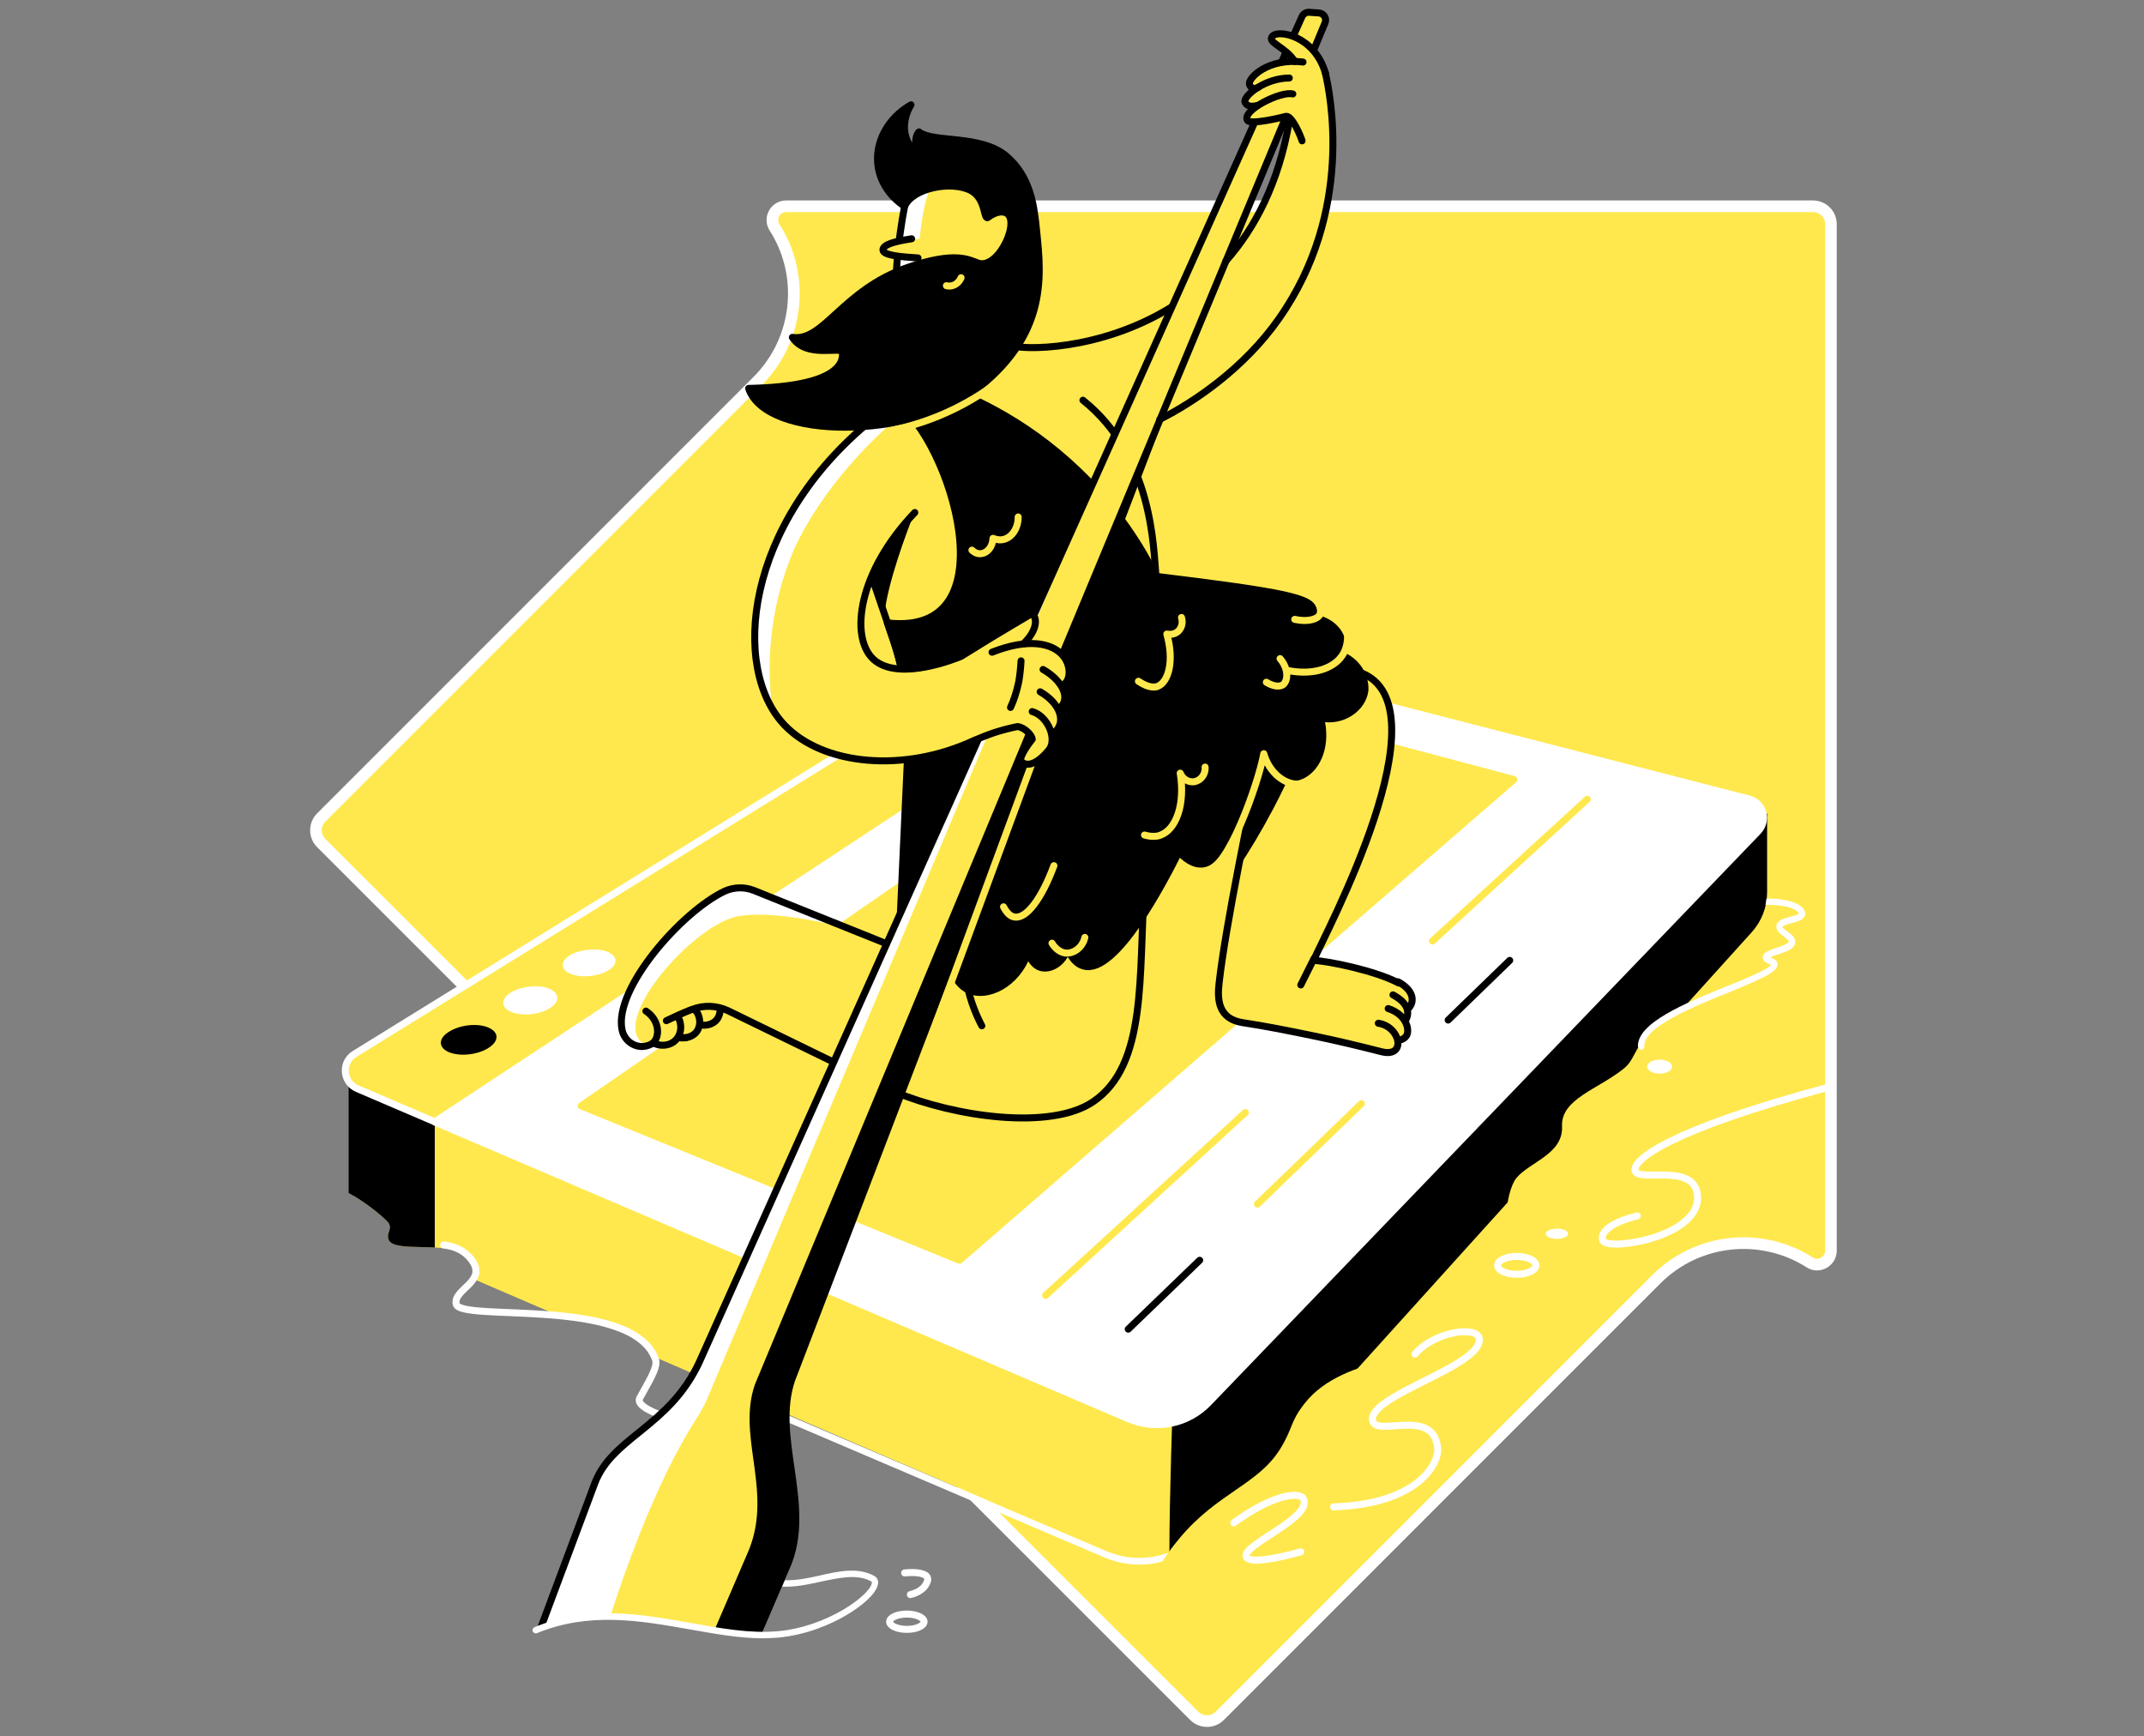
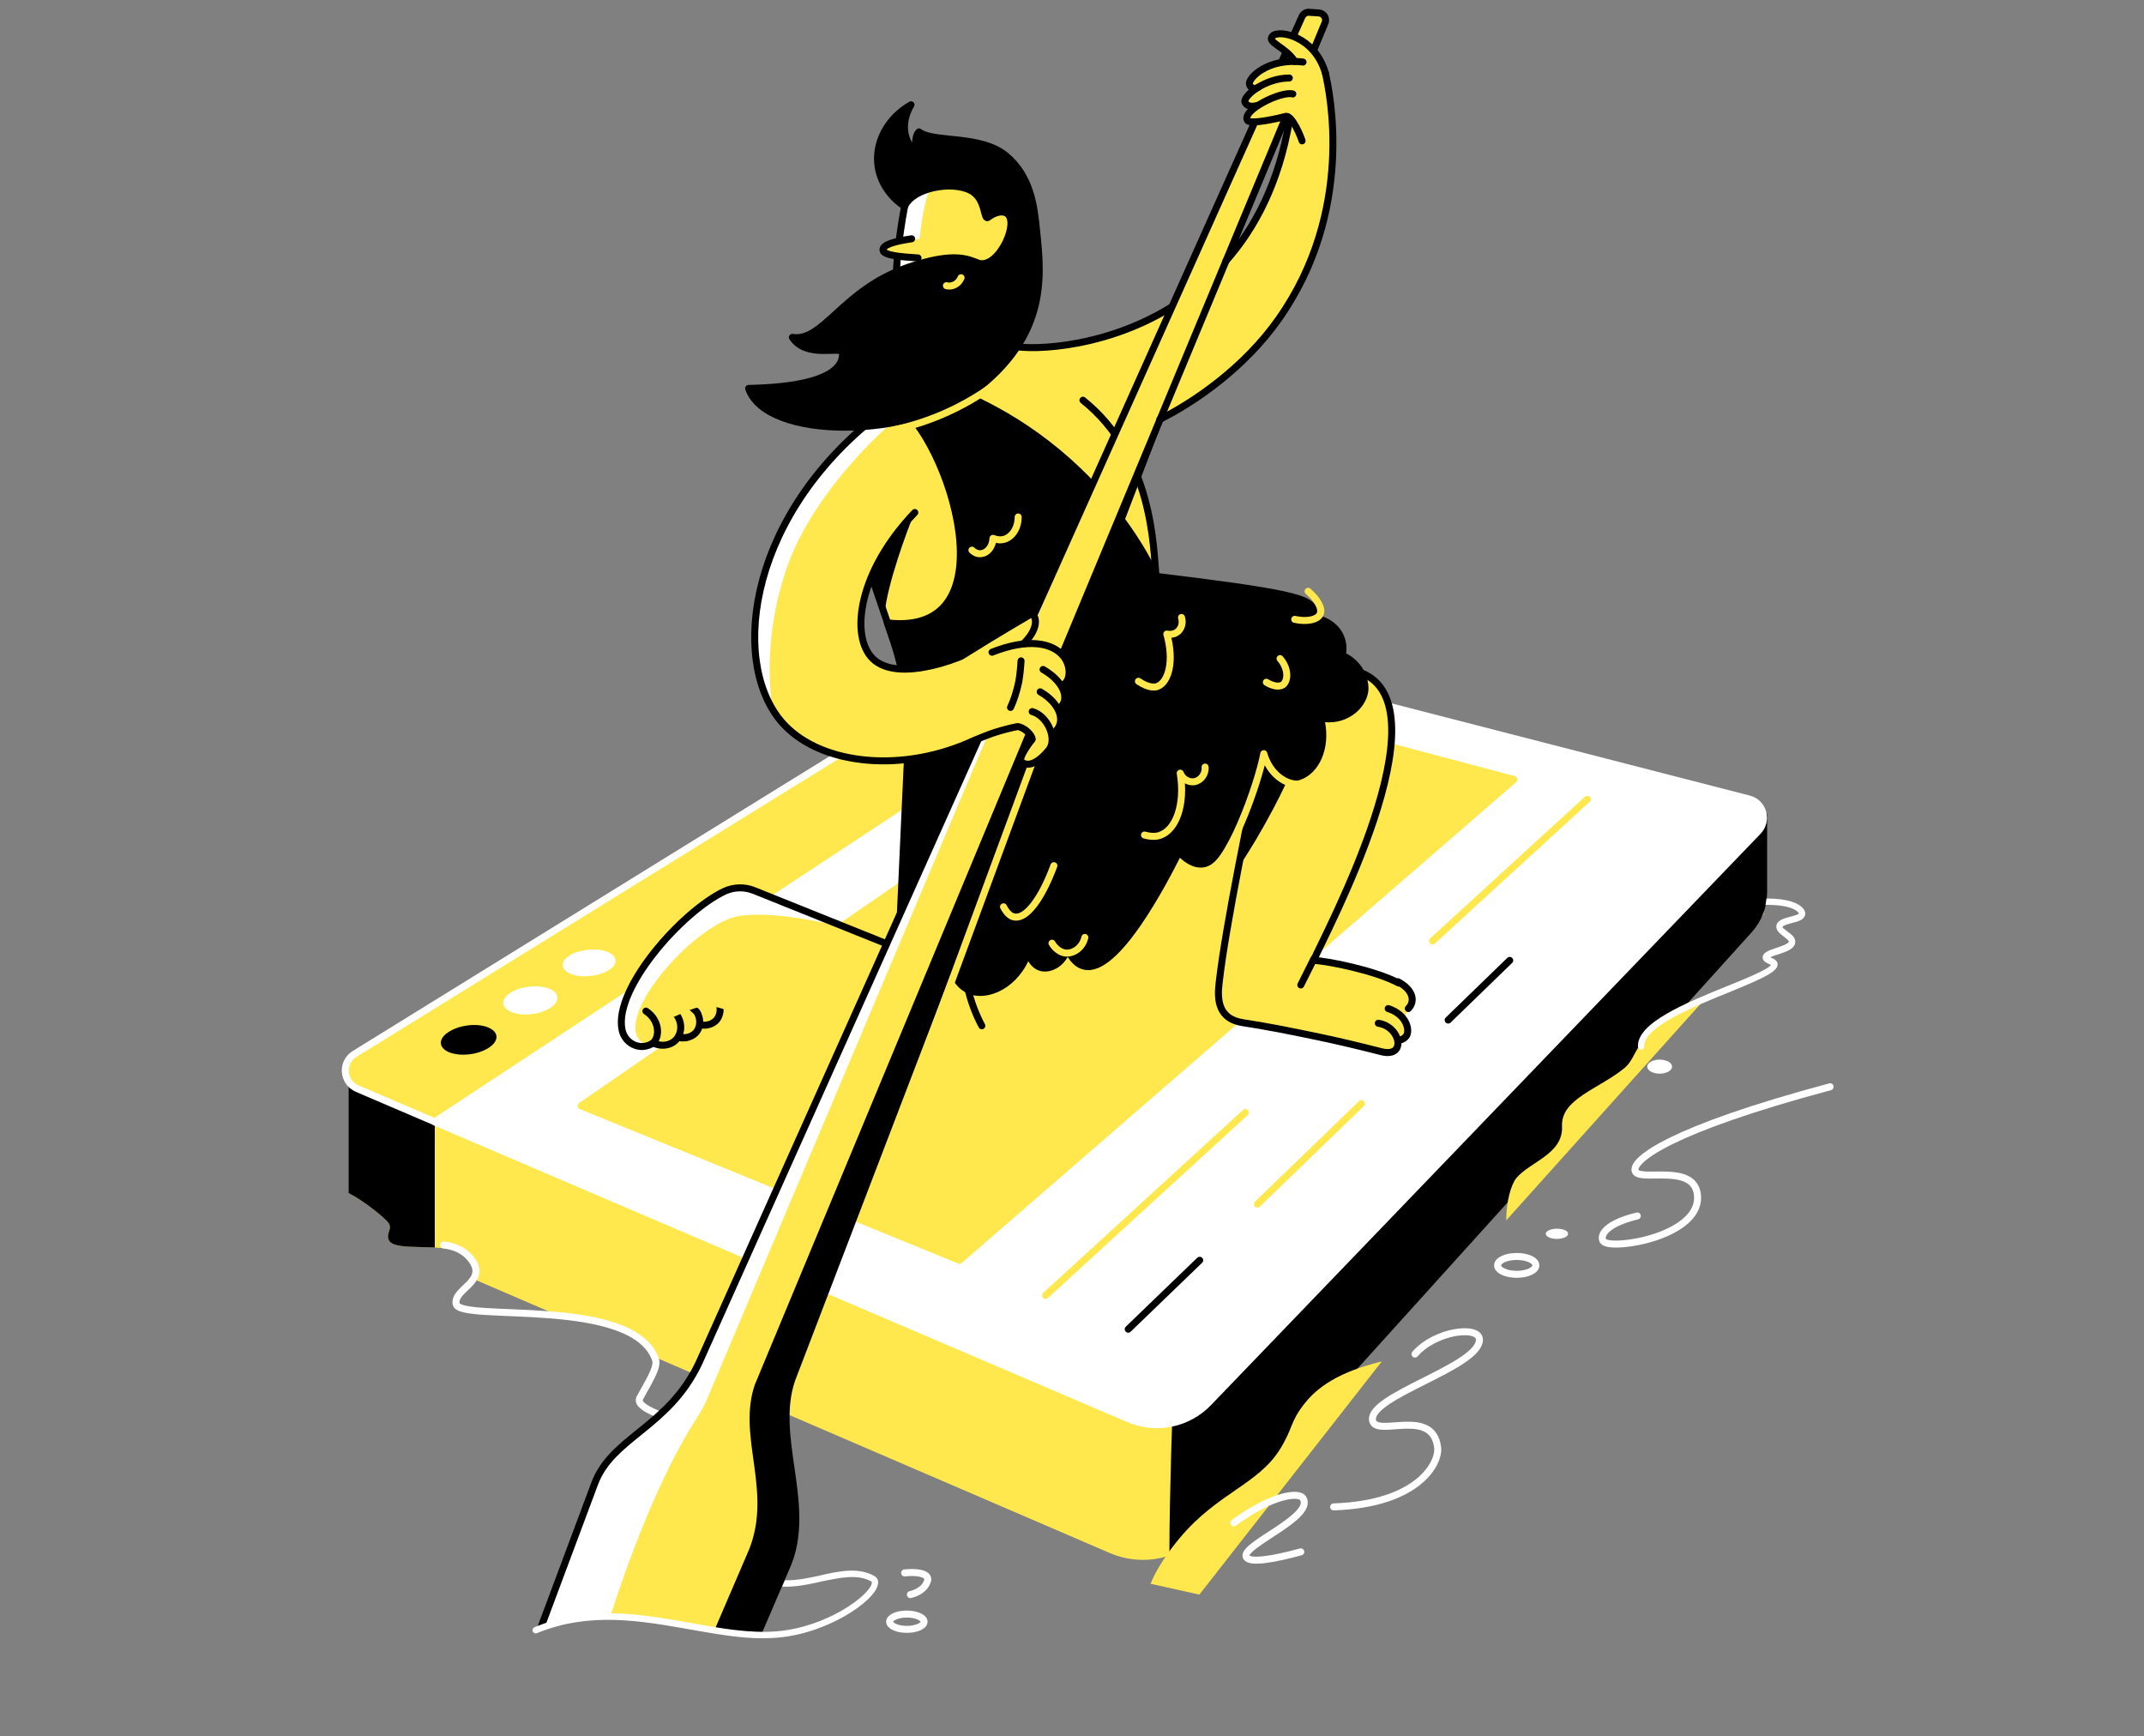
<svg xmlns="http://www.w3.org/2000/svg" width="368" height="298" viewBox="0 0 368 298" fill="none">
  <rect x="0" y="0" width="368" height="298" fill="#808080" stroke="none" />
-   <path d="M130.033 65.4L55.136 140.297C53.931 141.501 53.931 143.472 55.136 144.677L204.984 294.47C206.189 295.675 208.16 295.675 209.364 294.47L284.261 219.574C291.433 212.401 302.438 211.416 310.65 216.672C312.183 217.657 314.263 216.508 314.263 214.646V38.463C314.263 36.766 312.895 35.398 311.143 35.398H134.96C133.099 35.398 131.949 37.423 132.934 39.011C138.19 47.169 137.205 58.228 130.033 65.4Z" fill="#FFE84D" stroke="white" stroke-width="2" stroke-linecap="round" stroke-linejoin="round" />
  <path fill-rule="evenodd" clip-rule="evenodd" d="M60.688 205.218L61.653 183.877L302.713 140.352V156.886L206.792 262.99C202.686 267.534 196.171 268.957 190.532 266.548L112.372 232.896C110.331 228.048 103.016 226.396 95.683 225.71L81.228 219.487C81.797 218.623 81.964 217.617 81.032 216.288C79.542 214.19 75.655 214.102 72.296 214.025C69.606 213.964 67.254 213.91 66.743 212.839C66.478 212.262 66.626 211.8 66.768 211.358C66.949 210.794 67.12 210.26 66.414 209.554C65.459 208.599 63.263 206.755 60.688 205.218Z" fill="#FFE84D" />
-   <path d="M132.551 242.952L189.49 267.26C191.406 268.081 193.487 268.519 195.567 268.519C197.374 268.519 199.126 268.191 200.768 267.589V266.384C199.126 267.041 197.319 267.37 195.567 267.37C193.651 267.37 191.789 266.986 189.928 266.22L132.606 241.747" fill="white" />
  <path fill-rule="evenodd" clip-rule="evenodd" d="M59.844 204.733C62.776 206.347 65.356 208.496 66.414 209.554C67.12 210.26 66.948 210.794 66.768 211.358C66.626 211.8 66.478 212.261 66.743 212.839C67.254 213.91 69.605 213.964 72.295 214.025C73.056 214.043 73.845 214.061 74.626 214.102V192.527L85.795 191.816C85.795 191.816 81.47 186.614 76.707 180.811L59.844 183.877V204.733Z" fill="black" />
  <path d="M206.79 262.99L300.192 159.623C301.835 157.817 302.711 155.517 302.711 153.108V140.352L293.896 141.939L289.516 145.06L201.918 240.269C201.918 240.269 201.315 256.365 201.315 266.767C203.396 265.946 205.257 264.687 206.79 262.99Z" fill="black" stroke="black" stroke-width="1.2" stroke-miterlimit="10" />
  <path d="M301.726 142.706L207.448 240.707C203.89 244.43 198.415 245.525 193.706 243.499L74.682 192.582L198.524 110.951L300.193 137.121C302.657 137.724 303.533 140.844 301.726 142.706Z" fill="white" stroke="white" stroke-width="1.2" stroke-miterlimit="10" stroke-linecap="round" stroke-linejoin="round" />
  <path d="M198.469 110.951L74.627 192.528L61.323 186.834C58.804 185.739 58.53 182.289 60.885 180.866L181.278 106.462L198.469 110.951Z" fill="#FFE84D" stroke="white" stroke-width="1.2" stroke-miterlimit="10" stroke-linecap="round" stroke-linejoin="round" />
  <path d="M83.77 176.322C85.632 177.088 85.741 178.621 83.88 179.826C82.018 181.03 79.007 181.359 77.091 180.592C75.229 179.826 75.175 178.238 77.036 177.088C78.897 175.884 81.909 175.556 83.77 176.322Z" fill="black" />
  <path d="M94.173 169.642C96.035 170.354 96.199 171.832 94.447 172.982C92.695 174.132 89.738 174.46 87.822 173.694C85.961 172.982 85.906 171.449 87.658 170.354C89.41 169.259 92.312 168.93 94.173 169.642Z" fill="white" />
  <path d="M104.137 163.292C105.999 164.003 106.163 165.427 104.521 166.467C102.823 167.562 99.922 167.89 98.06 167.179C96.199 166.467 96.089 165.043 97.787 163.949C99.429 162.963 102.276 162.635 104.137 163.292Z" fill="white" />
  <path d="M259.843 133.782L164.689 216.289L99.757 189.79L202.959 118.671L259.843 133.782Z" fill="#FFE84D" stroke="#FFE84D" stroke-width="1.2" stroke-miterlimit="10" stroke-linecap="round" stroke-linejoin="round" />
  <path d="M245.883 161.484L272.436 137.176" stroke="#FFE84D" stroke-width="1.2" stroke-miterlimit="10" stroke-linecap="round" stroke-linejoin="round" />
  <path d="M179.472 222.311L213.745 190.939" stroke="#FFE84D" stroke-width="1.2" stroke-miterlimit="10" stroke-linecap="round" stroke-linejoin="round" />
  <path d="M248.565 175.063L259.132 164.825" stroke="black" stroke-width="1.2" stroke-miterlimit="10" stroke-linecap="round" stroke-linejoin="round" />
  <path d="M215.825 206.653L233.673 189.407" stroke="#FFE84D" stroke-width="1.2" stroke-miterlimit="10" stroke-linecap="round" stroke-linejoin="round" />
  <path d="M193.651 228.114L205.915 216.289" stroke="black" stroke-width="1.2" stroke-miterlimit="10" stroke-linecap="round" stroke-linejoin="round" />
  <path d="M237.177 233.644C233.289 234.63 227.376 236.382 223.872 240.926C221.354 244.156 222.011 244.977 219.712 248.7C215.934 254.777 208.981 256.201 202.52 263.92C200.33 266.548 198.524 269.231 197.483 271.804L205.86 273.666" fill="#FFE84D" />
  <path d="M258.528 209.445C258.528 206.215 259.35 203.313 260.28 202.163C262.635 199.371 268.328 198.057 268.109 193.294C267.89 188.586 274.351 186.943 278.786 183.33C281.14 181.414 280.373 178.293 287.107 174.077L292.637 171.449" fill="#FFE84D" />
  <path d="M242.87 232.385C246.374 228.334 253.93 227.458 253.93 229.921C253.93 234.575 234.822 239.557 235.589 243.773C236.136 246.784 245.936 241.419 246.757 248.426C247.086 251 243.582 258.117 228.909 258.61" stroke="white" stroke-width="1.2" stroke-miterlimit="10" stroke-linecap="round" stroke-linejoin="round" />
  <path d="M281.029 208.678C274.569 210.266 274.733 212.566 275.226 213.058C276.759 214.646 292.417 212.073 291.322 204.846C290.501 199.535 281.084 202.985 280.646 200.904C280.234 199.05 286.505 193.904 314.122 186.512" stroke="white" stroke-width="1.2" stroke-miterlimit="10" stroke-linecap="round" stroke-linejoin="round" />
  <path d="M309.445 155.846C308.734 155.079 307.091 154.203 303.204 154.203C303.149 154.586 303.095 154.97 303.04 155.298C307.748 155.243 308.624 156.503 308.788 156.776C308.569 156.995 307.748 157.214 307.31 157.324C306.215 157.598 305.065 157.926 304.901 158.857C304.792 159.678 305.503 160.226 306.16 160.718C306.489 160.992 307.091 161.43 307.036 161.594C306.982 161.978 305.558 162.47 304.846 162.689C303.587 163.127 302.547 163.456 302.547 164.332C302.547 164.934 303.149 165.208 303.587 165.427C303.697 165.481 303.861 165.536 303.971 165.591C303.533 166.357 299.645 167.945 296.525 169.204C289.243 172.161 280.976 175.555 281.14 179.607C281.14 179.88 281.414 180.154 281.688 180.154C282.016 180.154 282.235 179.88 282.235 179.552C282.071 176.267 290.666 172.763 296.908 170.245C302.876 167.781 305.503 166.631 305.065 165.208C304.901 164.77 304.463 164.551 304.08 164.386C304.025 164.386 303.916 164.332 303.861 164.277C304.189 164.113 304.792 163.894 305.23 163.784C306.598 163.346 308.022 162.853 308.131 161.759C308.241 160.937 307.474 160.335 306.763 159.842C306.489 159.623 305.941 159.24 305.941 159.076C305.996 158.857 307.091 158.528 307.529 158.419C308.624 158.145 309.664 157.871 309.829 156.995C309.938 156.667 309.774 156.229 309.445 155.846Z" fill="white" />
  <path d="M260.335 218.698C262.149 218.698 263.62 218.011 263.62 217.165C263.62 216.318 262.149 215.632 260.335 215.632C258.521 215.632 257.05 216.318 257.05 217.165C257.05 218.011 258.521 218.698 260.335 218.698Z" stroke="white" stroke-width="1.2" stroke-miterlimit="10" stroke-linecap="round" stroke-linejoin="round" />
  <path d="M269.15 211.745C269.15 212.237 268.274 212.621 267.234 212.621C266.193 212.621 265.317 212.237 265.317 211.745C265.317 211.252 266.193 210.869 267.234 210.869C268.329 210.869 269.15 211.252 269.15 211.745Z" fill="white" />
  <path d="M284.863 184.261C286.042 184.261 286.998 183.721 286.998 183.056C286.998 182.391 286.042 181.852 284.863 181.852C283.684 181.852 282.728 182.391 282.728 183.056C282.728 183.721 283.684 184.261 284.863 184.261Z" fill="white" />
  <path d="M211.772 261.347C218.507 256.42 222.996 256.037 223.653 257.131C225.679 260.362 212.977 265.18 213.908 267.205C214.455 268.3 218.452 267.643 223.27 266.329" stroke="white" stroke-width="1.2" stroke-miterlimit="10" stroke-linecap="round" stroke-linejoin="round" />
  <path d="M119.739 245.415C121.108 244.868 108.735 242.459 109.775 239.995C111.144 237.422 113.005 234.684 112.513 233.316C108.625 222.366 78.897 226.965 78.294 223.789C77.802 221.216 83.605 220.012 81.032 216.343C80.211 215.194 78.842 213.989 76.159 213.661" stroke="white" stroke-width="1.2" stroke-miterlimit="10" stroke-linecap="round" stroke-linejoin="round" />
  <path d="M239.093 170.738C241.831 172.216 241.721 173.53 241.064 174.68C241.01 174.789 241.283 176.103 240.353 176.267C239.093 175.994 237.834 175.665 236.575 175.391C236.082 174.077 235.535 172.764 235.042 171.45" fill="#FFE84D" />
  <path d="M215.933 131.975C214.729 138.217 210.403 158.474 209.254 168.602C208.925 171.668 209.199 174.789 213.25 175.446C217.247 176.103 221.353 176.87 225.569 177.746C229.566 178.567 233.398 179.498 237.066 180.428C238.818 180.812 239.311 180.428 239.42 180.209C240.625 177.746 239.256 176.705 237.066 175.227L241.884 172.709C242.76 170.957 241.939 169.807 239.913 169.04C235.862 166.905 227.814 165.263 225.295 165.153C227.266 160.773 248.509 121.025 233.562 115.332C227.047 118.178 220.477 121.08 213.962 123.927L215.933 131.975Z" fill="#FFE84D" />
  <path d="M218.508 138.874C219.931 136.191 221.136 133.618 222.231 131.154C220.862 129.238 219.438 127.321 218.07 125.405C218.07 125.405 216.318 126.336 214.73 127.212L215.88 131.92C215.278 135.096 213.854 141.83 212.485 149.002C214.511 145.991 216.537 142.597 218.508 138.874Z" fill="black" />
  <path d="M239.859 173.42C241.611 174.789 242.104 176.651 241.447 177.691C241.338 177.855 240.954 178.403 239.859 178.622C238.381 178.293 236.958 177.91 235.48 177.581C234.877 176.048 234.275 174.515 233.673 173.037" fill="#FFE84D" />
-   <path d="M239.093 170.738C241.83 172.216 241.94 173.858 241.283 175.063" stroke="black" stroke-width="1.2" stroke-miterlimit="10" stroke-linecap="round" stroke-linejoin="round" />
  <path d="M239.969 168.493C242.706 169.971 242.87 171.942 241.721 173.092" stroke="black" stroke-width="1.2" stroke-miterlimit="10" stroke-linecap="round" stroke-linejoin="round" />
  <path d="M238.271 173.092C241.337 174.077 241.994 176.651 241.447 177.691C241.337 177.855 241.009 178.402 239.969 178.567" stroke="black" stroke-width="1.2" stroke-miterlimit="10" stroke-linecap="round" stroke-linejoin="round" />
  <path d="M236.574 175.609C240.462 176.211 241.447 181.632 237.067 180.482C233.399 179.551 229.566 178.62 225.57 177.799C221.354 176.923 217.248 176.102 213.251 175.5C209.2 174.843 208.871 171.722 209.255 168.656C210.404 158.528 214.675 138.27 215.934 132.029L213.963 124.036C220.478 121.189 227.048 118.287 233.563 115.44C248.51 121.134 227.376 160.389 225.46 164.824C227.979 164.933 236.082 166.576 240.078 168.711" stroke="black" stroke-width="1.2" stroke-miterlimit="10" stroke-linecap="round" stroke-linejoin="round" />
-   <path d="M114.813 177.033C115.962 178.402 117.933 178.457 119.083 177.416C120.014 176.54 120.178 174.953 119.357 173.693C118.864 173.255 118.371 172.763 117.879 172.325L113.882 174.296L114.813 177.033Z" fill="#FFE84D" stroke="black" stroke-width="1.2" stroke-miterlimit="10" stroke-linecap="round" stroke-linejoin="round" />
+   <path d="M114.813 177.033C115.962 178.402 117.933 178.457 119.083 177.416C120.014 176.54 120.178 174.953 119.357 173.693C118.864 173.255 118.371 172.763 117.879 172.325L113.882 174.296L114.813 177.033" fill="#FFE84D" stroke="black" stroke-width="1.2" stroke-miterlimit="10" stroke-linecap="round" stroke-linejoin="round" />
  <path d="M118.535 174.843C119.685 176.212 121.656 176.267 122.806 175.226C123.736 174.35 123.901 172.763 123.079 171.503C122.587 171.066 122.094 170.573 121.601 170.135L117.604 172.106L118.535 174.843Z" fill="#FFE84D" stroke="black" stroke-width="1.2" stroke-miterlimit="10" stroke-linecap="round" stroke-linejoin="round" />
  <path d="M115.03 176.978C116.18 178.347 118.151 178.402 119.301 177.362C120.232 176.486 120.396 174.898 119.575 173.639C119.082 173.201 118.589 172.708 118.096 172.27L114.1 174.241L115.03 176.978Z" fill="#FFE84D" stroke="black" stroke-width="1.2" stroke-miterlimit="10" stroke-linecap="round" stroke-linejoin="round" />
  <path d="M111.034 178.128C112.348 179.661 114.648 179.771 115.907 178.566C117.002 177.526 117.166 175.719 116.236 174.296C115.688 173.748 115.086 173.255 114.538 172.708L109.885 174.953L111.034 178.128Z" fill="#FFE84D" stroke="black" stroke-width="1.2" stroke-miterlimit="10" stroke-linecap="round" stroke-linejoin="round" />
  <path d="M112.622 176.048C112.896 177.143 112.677 178.184 112.13 178.786C111.692 179.279 111.035 179.552 110.213 179.552C108.516 179.607 107.038 178.348 106.655 176.651C105.231 169.588 116.948 156.284 124.284 152.89C125.872 152.123 127.733 152.123 129.321 152.78L154.943 163.073L170.766 161.266L196.334 152.123C195.294 167.453 196.827 182.783 187.519 189.079C180.183 194.061 163.758 191.652 153.575 187.436C143.994 182.783 134.413 178.129 124.886 173.475C122.915 172.544 120.671 172.435 118.645 173.256C118.645 173.256 118.645 173.256 118.59 173.256C116.51 174.077 114.593 175.008 112.841 175.884L112.622 176.048Z" fill="#FFE84D" />
  <path d="M127.185 157.157C131.784 156.61 137.313 157.376 145.252 159.183L129.375 152.832C127.732 152.175 125.925 152.23 124.338 152.941C117.001 156.391 105.285 169.64 106.708 176.703C107.037 178.4 108.515 179.659 110.267 179.604C110.596 179.604 110.924 179.495 111.198 179.44C103.314 176.593 119.027 158.143 127.185 157.157Z" fill="white" />
-   <path d="M196.443 152.123C195.403 167.452 196.936 182.782 187.628 189.078C180.292 194.06 163.867 191.651 153.684 187.436C144.103 182.782 134.522 178.128 124.995 173.475C123.024 172.544 120.78 172.434 118.754 173.256C118.754 173.256 118.754 173.256 118.699 173.256C117.166 173.858 115.743 174.515 114.374 175.172" stroke="black" stroke-width="1.2" stroke-miterlimit="10" stroke-linecap="round" stroke-linejoin="round" />
  <path d="M155.052 163.125L129.429 152.832C127.787 152.175 125.98 152.23 124.392 152.941C117.056 156.391 105.34 169.64 106.763 176.703C107.092 178.4 108.57 179.659 110.322 179.604C111.088 179.55 111.8 179.276 112.238 178.838C113.333 177.633 113.059 174.951 110.869 173.527" stroke="black" stroke-width="1.2" stroke-miterlimit="10" stroke-linecap="round" stroke-linejoin="round" />
  <path d="M168.522 176.048C167.591 174.296 166.606 171.942 166.004 169.095C165.73 167.726 165.566 166.522 165.456 165.372" stroke="black" stroke-width="1.2" stroke-miterlimit="10" stroke-linecap="round" stroke-linejoin="round" />
  <path d="M198.412 98.907C197.974 93.76 197.865 76.898 184.232 67.481C179.907 64.47 175.527 61.459 171.202 58.447L147.934 73.23L146.072 88.45L153.409 109.966C155.325 115.66 156.201 121.628 155.927 127.65L191.295 110.678L198.412 98.907Z" fill="#FFE84D" />
  <path d="M154.449 87.41C153.135 87.136 151.821 86.917 151.766 87.026C151.712 87.136 149.303 88.614 146.675 90.366L150.945 102.904L151.821 105.367C152.314 100.221 155.544 91.461 156.968 87.957C156.42 87.793 155.544 87.629 154.449 87.41Z" fill="black" />
  <path d="M146.019 88.395L153.355 109.911C155.271 115.605 156.147 121.573 155.873 127.595" stroke="black" stroke-width="1.2" stroke-miterlimit="10" stroke-linecap="round" stroke-linejoin="round" />
  <path d="M230.387 112.484C230.496 111.937 230.715 110.568 230.058 109.199C229.237 107.393 227.321 106.188 225.131 106.024C225.405 105.586 225.459 105.148 225.459 104.765C225.186 102.63 220.86 101.644 198.413 98.907C196.004 94.089 191.898 87.3 185.054 80.785C175.638 71.751 165.673 67.535 159.87 65.619L154.012 69.342C162.826 75.145 173.94 109.418 152.314 106.9C152.643 107.94 153.026 108.926 153.355 109.966C155.271 115.66 156.147 121.628 155.873 127.65C155.38 138.819 154.833 150.042 154.34 161.211C154.504 163.346 156.037 165.098 158.063 165.536C159.925 165.92 161.841 165.098 162.881 163.456C162.991 166.358 164.195 168.986 166.275 169.916C169.341 171.34 174.543 169.04 176.459 163.456C176.514 163.62 177.061 165.536 178.594 166.029C180.237 166.522 182.481 165.317 183.193 162.854C184.124 164.825 185.109 165.591 186.095 165.81C191.57 167.179 199.782 151.356 202.355 146.21C204.052 148.017 205.585 148.564 206.899 148.181C210.349 147.086 213.633 136.738 216.973 127.978C217.083 128.033 219.054 133.563 219.163 133.289C220.149 133.563 221.846 133.837 223.488 133.07C226.281 131.701 227.814 127.65 226.664 123.215C230.441 124.036 233.891 121.518 234.274 118.507C234.438 116.098 232.96 113.579 230.387 112.484Z" fill="black" stroke="black" stroke-width="1.2" stroke-miterlimit="10" stroke-linecap="round" stroke-linejoin="round" />
  <path d="M166.823 94.417C166.987 94.581 167.59 95.129 168.411 95.019C169.451 94.91 170.382 93.87 170.437 92.391C170.875 92.556 171.586 92.775 172.353 92.556C173.722 92.172 174.762 90.639 174.762 88.723" stroke="#FFE84D" stroke-width="1.2" stroke-miterlimit="10" stroke-linecap="round" stroke-linejoin="round" />
  <path d="M195.402 116.919C197.319 118.233 198.468 117.905 198.687 117.795C200.549 117.083 201.589 113.47 200.275 108.816C200.385 108.816 201.425 109.09 202.246 108.323C202.848 107.721 203.067 106.845 202.793 105.969" stroke="#FFE84D" stroke-width="1.2" stroke-miterlimit="10" stroke-linecap="round" stroke-linejoin="round" />
  <path d="M172.244 155.627C172.956 156.995 173.668 157.324 174.16 157.379C176.186 157.707 178.814 154.203 180.895 148.564" stroke="#FFE84D" stroke-width="1.2" stroke-miterlimit="10" stroke-linecap="round" stroke-linejoin="round" />
  <path d="M196.443 143.308C197.812 143.691 198.743 143.527 199.236 143.308C201.864 142.323 203.451 138.052 202.575 132.687C202.958 133.672 203.944 134.274 204.929 134.165C206.079 134.001 206.955 132.906 206.846 131.646" stroke="#FFE84D" stroke-width="1.2" stroke-miterlimit="10" stroke-linecap="round" stroke-linejoin="round" />
-   <path d="M221.244 115.112C225.35 115.879 228.854 114.784 230.387 112.484C230.77 111.937 231.482 110.568 231.263 108.323" stroke="#FFE84D" stroke-width="1.2" stroke-miterlimit="10" stroke-linecap="round" stroke-linejoin="round" />
  <path d="M173.23 59.214C180.621 60.692 190.914 58.173 202.575 51.768C209.419 47.99 220.369 33.044 221.354 20.123C223.599 17.44 225.351 15.25 227.596 12.567C228.362 15.907 232.688 36.219 219.602 54.779C209.857 68.685 196.06 73.394 191.626 74.762C189.217 74.762 186.753 74.762 184.344 74.762L165.018 64.305L173.23 59.214Z" fill="#FFE84D" />
  <path d="M198.414 98.907C197.976 93.979 197.866 78.266 185.876 68.685" stroke="black" stroke-width="1.2" stroke-miterlimit="10" stroke-linecap="round" stroke-linejoin="round" />
  <path fill-rule="evenodd" clip-rule="evenodd" d="M223.16 10.651L136.437 237.039C134.889 241.656 135.611 246.662 136.346 251.761C137.197 257.666 138.066 263.696 135.451 269.395L130.612 280.658C126.689 280.616 122.627 279.888 118.448 279.138C112.857 278.135 107.057 277.095 101.101 277.609L108.843 256.913C110.286 253.177 113.184 250.835 116.39 248.245C119.996 245.33 123.993 242.101 126.746 236.217L222.24 8.976C223.011 9.128 223.465 9.937 223.16 10.651ZM222.343 8.731L222.24 8.976C222.183 8.965 222.125 8.957 222.065 8.954L222.343 8.731ZM222.343 8.731L222.503 8.351C222.722 7.913 223.214 7.585 223.707 7.64L222.343 8.731Z" fill="black" />
  <path fill-rule="evenodd" clip-rule="evenodd" d="M227.431 3.917L130.197 237.805C128.756 241.853 129.332 246.047 129.932 250.414C130.654 255.673 131.411 261.183 128.718 266.986L123.15 279.945C121.601 279.703 120.033 279.422 118.448 279.138C111.335 277.862 103.881 276.526 96.197 278.408L93.569 277.334L102.11 254.503C103.553 250.768 106.451 248.426 109.657 245.836C113.263 242.921 117.26 239.692 120.013 233.808L223.489 2.822C223.708 2.384 224.201 2.055 224.694 2.11L226.336 2.219C227.212 2.274 227.759 3.15 227.431 3.917Z" fill="#FFE84D" />
  <path fill-rule="evenodd" clip-rule="evenodd" d="M109.657 245.836C113.263 242.922 117.26 239.692 120.013 233.809L190.366 76.843L121.546 239.667C121.053 240.926 120.396 242.076 119.685 243.225C112.298 254.576 106.541 271.745 104.732 277.476C100.859 277.44 96.914 277.935 92.911 279.415H92.803L102.11 254.504C103.553 250.768 106.451 248.426 109.657 245.836Z" fill="white" />
  <path fill-rule="evenodd" clip-rule="evenodd" d="M226.373 1.621L224.745 1.512C223.96 1.432 223.258 1.941 222.952 2.554C222.948 2.561 222.944 2.569 222.941 2.577L119.469 233.554L119.467 233.558C116.927 238.983 113.311 242.1 109.882 244.881C109.671 245.052 109.46 245.223 109.25 245.393C106.072 247.958 103.053 250.396 101.55 254.287L101.548 254.294L92.24 279.204C92.182 279.36 92.193 279.525 92.257 279.664C92.68 279.497 93.103 279.34 93.525 279.195L102.669 254.72L102.671 254.717C104.054 251.137 106.83 248.893 110.068 246.275C110.256 246.122 110.447 245.968 110.638 245.813C114.094 243.01 117.895 239.75 120.556 234.063L120.56 234.054L224.03 3.081C224.162 2.827 224.434 2.685 224.627 2.706C224.635 2.707 224.644 2.708 224.653 2.709L226.296 2.818L226.298 2.818C226.783 2.849 227.035 3.316 226.879 3.68L226.876 3.686L129.587 237.575L129.583 237.586C129.58 237.593 129.577 237.6 129.575 237.607C128.107 241.806 128.711 246.154 129.315 250.501C129.377 250.947 129.439 251.393 129.499 251.839C130.147 256.679 130.56 261.594 128.226 266.739L128.221 266.75L122.59 279.856C122.999 279.922 123.407 279.986 123.814 280.046L129.319 267.234L129.321 267.229C131.803 261.754 131.339 256.542 130.688 251.68C130.629 251.239 130.569 250.802 130.509 250.368L130.509 250.367C129.901 245.972 129.342 241.924 130.702 238.019L227.982 4.153L227.983 4.151C228.481 2.983 227.64 1.701 226.374 1.621L226.373 1.621Z" fill="black" />
  <path d="M215.823 18.097C214.236 18.535 213.798 17.823 213.688 17.495C213.414 16.455 217.137 13.389 221.298 13.389L220.422 18.261" fill="#FFE84D" />
  <path d="M215.933 14.976C215.331 15.36 214.565 15.195 214.4 14.429C214.181 13.389 217.631 9.885 223.598 10.651L224.036 16.728L220.04 18.042" fill="#FFE84D" />
  <path d="M222.283 10.542C220.75 8.023 217.465 7.311 218.451 6.217C219.491 5.012 225.678 6.162 227.539 12.513L228.141 15.524L223.488 24.119C223.324 23.462 221.791 19.794 220.75 19.904C219.765 20.177 214.618 21.382 214.126 20.616C213.031 18.918 219.874 15.524 221.9 16.071" fill="#FFE84D" />
  <path d="M223.489 24.174C223.324 23.517 221.792 19.849 220.751 19.958C219.766 20.232 214.619 21.437 214.127 20.67C213.032 18.973 219.875 15.579 221.901 16.126" stroke="black" stroke-width="1.2" stroke-miterlimit="10" stroke-linecap="round" stroke-linejoin="round" />
  <path d="M221.298 13.389C217.137 13.389 213.414 16.455 213.688 17.495C213.798 17.823 214.236 18.535 215.823 18.097" stroke="black" stroke-width="1.2" stroke-miterlimit="10" stroke-linecap="round" stroke-linejoin="round" />
  <path d="M223.652 10.651C217.684 9.885 214.235 13.389 214.454 14.429C214.618 15.195 215.385 15.36 215.987 14.976" stroke="black" stroke-width="1.2" stroke-miterlimit="10" stroke-linecap="round" stroke-linejoin="round" />
  <path d="M227.485 12.513C225.623 6.162 219.437 5.012 218.396 6.217C217.411 7.311 220.641 8.023 222.229 10.542" stroke="black" stroke-width="1.2" stroke-miterlimit="10" stroke-linecap="round" stroke-linejoin="round" />
  <path d="M210.404 44.814C215.441 39.12 219.493 31.346 221.299 20.779" stroke="black" stroke-width="1.2" stroke-miterlimit="10" stroke-linecap="round" stroke-linejoin="round" />
  <path d="M173.229 59.213C175.365 60.144 188.723 60.308 200.987 52.753" stroke="black" stroke-width="1.2" stroke-miterlimit="10" stroke-linecap="round" stroke-linejoin="round" />
  <path d="M227.485 12.512C228.252 15.852 232.577 36.164 219.492 54.724C213.579 63.155 204.983 69.013 199.07 71.97" stroke="black" stroke-width="1.2" stroke-miterlimit="10" stroke-linecap="round" stroke-linejoin="round" />
  <path d="M222.229 106.297C224.474 106.79 226.226 106.297 226.609 105.367C227.047 104.436 226.062 102.793 224.529 101.479" stroke="#FFE84D" stroke-width="1.2" stroke-miterlimit="10" stroke-linecap="round" stroke-linejoin="round" />
  <path d="M226.665 132.413C226.282 132.961 225.077 134.329 223.27 134.548C220.752 134.877 217.905 132.796 216.919 129.347C215.989 134.439 210.678 149.55 206.9 149.55" stroke="#FFE84D" stroke-width="1.2" stroke-miterlimit="10" stroke-linecap="round" stroke-linejoin="round" />
  <path d="M178.977 126.007L157.57 184.041" stroke="#FFE84D" stroke-width="1.2" stroke-miterlimit="10" stroke-linecap="round" stroke-linejoin="round" />
  <path d="M149.685 72.024C129.866 87.573 124.61 113.962 134.684 124.474C141.254 131.318 155.927 132.741 167.26 127.047C166.493 122.229 165.727 117.466 164.905 112.648C164.248 112.922 155.653 118.233 149.795 113.086C145.634 109.418 146.564 97.373 156.967 87.956" fill="#FFE84D" />
  <path d="M132.55 121.627C131.893 116.7 131.345 106.845 135.67 95.785C139.612 85.821 148.591 76.24 153.738 72.024H149.686C133.207 84.562 125.378 109.418 132.55 121.627Z" fill="white" />
  <path d="M173.393 112.21C180.127 107.775 177.554 104.928 176.897 105.421C176.24 105.859 172.408 107.994 164.962 112.648L159.761 123.543L167.316 127.047C168.356 126.554 169.506 126.061 170.875 125.678C172.244 125.24 173.558 124.912 174.707 124.693C175.857 124.802 177.226 126.116 177.226 126.883C177.116 127.047 174.762 130.113 175.364 130.715C175.966 131.317 177.499 131.755 179.963 128.854C181.606 127.047 179.963 122.886 177.226 122.119" fill="#FFE84D" />
  <path d="M170.272 111.936C176.459 109.473 181.168 110.02 182.591 112.703C183.741 114.893 183.522 117.247 182.044 117.794" fill="#FFE84D" />
  <path d="M181.496 121.791C183.467 120.258 182.646 116.973 178.977 114.893L176.295 112.593H171.312C171.312 112.593 172.572 119.711 172.681 119.93C172.791 120.149 178.32 125.624 178.32 125.624L180.456 126.062C182.865 124.419 182.153 120.806 178.539 118.78" fill="#FFE84D" />
  <path d="M175.637 110.513C178.977 107.283 177.444 105.038 176.897 105.421C176.24 105.859 172.407 107.994 164.961 112.648C164.304 112.922 154.121 117.137 149.851 113.086C145.854 109.253 147.277 98.139 157.023 87.956" stroke="black" stroke-width="1.2" stroke-miterlimit="10" stroke-linecap="round" stroke-linejoin="round" />
  <path d="M177.171 122.12C179.908 122.886 181.605 127.047 179.908 128.854C177.444 131.756 175.911 131.318 175.309 130.715C174.652 130.059 177.006 127.047 177.171 126.883C177.171 126.171 175.802 124.803 174.652 124.693C173.503 124.912 172.243 125.241 170.82 125.679C169.506 126.117 168.301 126.609 167.261 127.047C155.052 132.741 141.255 131.318 134.685 124.474C125.378 114.783 127.732 89.873 149.687 72.024" stroke="black" stroke-width="1.2" stroke-miterlimit="10" stroke-linecap="round" stroke-linejoin="round" />
  <path d="M170.272 111.936C176.459 109.473 180.73 110.294 182.591 112.703C183.96 114.51 183.741 117.083 182.263 117.63" stroke="black" stroke-width="1.2" stroke-miterlimit="10" stroke-linecap="round" stroke-linejoin="round" />
  <path d="M179.033 114.893C182.647 116.974 183.796 120.094 181.771 121.627" stroke="black" stroke-width="1.2" stroke-miterlimit="10" stroke-linecap="round" stroke-linejoin="round" />
  <path d="M178.54 118.726C182.153 120.806 183.139 124.201 180.73 125.898" stroke="black" stroke-width="1.2" stroke-miterlimit="10" stroke-linecap="round" stroke-linejoin="round" />
  <path d="M175.254 113.415C175.199 114.455 175.09 115.659 174.871 116.973C174.487 118.78 173.995 120.258 173.447 121.408" stroke="black" stroke-width="1.2" stroke-miterlimit="10" stroke-linecap="round" stroke-linejoin="round" />
  <path d="M156.037 32.003C155.435 34.357 154.942 36.93 154.559 39.668C153.902 44.048 153.737 48.044 153.737 51.548C166.603 52.972 174.706 50.727 173.283 47.552C173.118 47.169 176.13 37.971 176.13 37.971L170.929 31.401L161.95 29.375C159.979 30.251 158.008 31.127 156.037 32.003Z" fill="#FFE84D" />
  <path d="M154.505 39.668C153.903 43.884 153.684 47.771 153.684 51.22C153.957 51.384 154.231 51.494 154.45 51.603C154.833 51.658 155.162 51.658 155.545 51.713C156.202 51.165 156.969 50.234 157.352 47.333C157.461 44.267 158.228 32.989 160.308 31.675C160.308 31.675 159.378 31.401 158.228 31.018C157.461 31.346 156.75 31.675 155.983 32.003C155.436 34.357 154.943 36.931 154.505 39.668Z" fill="white" />
  <path d="M156.037 32.003C155.435 34.357 154.942 36.93 154.559 39.668C153.902 44.048 153.737 48.044 153.737 51.548C166.603 52.972 174.706 50.727 173.283 47.552C173.118 47.169 176.13 37.971 176.13 37.971L170.929 31.401L161.95 29.375C159.979 30.251 158.008 31.127 156.037 32.003Z" stroke="black" stroke-width="1.2" stroke-miterlimit="10" stroke-linecap="round" stroke-linejoin="round" />
  <path d="M158.391 40.872C155.49 41.31 151.548 41.967 151.548 42.898C151.548 44.376 155.326 44.705 157.789 44.869" fill="#FFE84D" />
  <path d="M156.475 40.982C153.574 41.42 151.548 41.967 151.548 42.898C151.548 43.884 155.107 44.103 157.57 44.267" stroke="black" stroke-width="1.2" stroke-miterlimit="10" stroke-linecap="round" stroke-linejoin="round" />
  <path d="M156.366 17.987C152.315 20.287 150.07 24.557 150.727 28.663C151.384 32.77 154.614 35.014 155.271 35.398C156.695 32.222 163.319 31.018 166.55 32.66C169.397 34.084 168.74 38.08 169.67 37.259C169.725 37.204 171.258 36 172.572 36.492C175.31 37.533 171.587 46.074 168.028 45.198C166.276 44.595 164.086 43.062 155.764 45.909C144.541 49.797 141.365 58.721 136 57.899C138.463 61.622 144.431 59.323 144.595 60.473C144.76 62.06 144.212 66.331 128.499 66.659C131.51 75.638 156.75 75.474 167.973 66.55C180.565 56.531 178.54 45.964 177.773 38.135C177.445 35.617 176.952 30.306 172.682 26.747C168.302 23.079 160.199 24.557 157.735 22.641C156.859 23.462 157.188 25.816 157.352 26.254C156.859 25.871 156.202 25.214 155.764 24.229C154.395 21.218 156.147 18.316 156.366 17.987Z" fill="black" stroke="black" stroke-width="1.2" stroke-miterlimit="10" stroke-linecap="round" stroke-linejoin="round" />
  <path d="M162.443 49.03C162.608 49.085 163.21 49.195 163.867 48.866C164.633 48.483 164.907 47.771 164.962 47.662" stroke="#FFE84D" stroke-width="1.2" stroke-miterlimit="10" stroke-linecap="round" stroke-linejoin="round" />
  <path d="M155.271 269.943C157.461 269.724 158.994 270.052 159.213 270.819C159.323 271.147 159.159 271.421 159.049 271.695C158.392 273.118 156.695 273.556 156.257 273.666" stroke="white" stroke-width="1.2" stroke-miterlimit="10" stroke-linecap="round" stroke-linejoin="round" />
  <path d="M150.015 270.435C147.278 268.957 144.102 269.614 140.763 270.381C138.792 270.819 136.766 271.257 134.74 271.202L134.248 272.297C136.492 272.406 138.792 271.914 140.982 271.421C144.157 270.764 147.114 270.107 149.468 271.366C149.577 271.421 149.687 271.476 149.632 271.749C149.194 273.83 141.912 279.25 133.372 279.962C128.663 280.345 123.79 279.469 118.589 278.538C109.994 277.005 101.07 275.418 91.762 279.25C91.489 279.36 91.324 279.688 91.434 279.962C91.543 280.236 91.872 280.4 92.145 280.29C101.179 276.567 109.939 278.155 118.37 279.633C122.75 280.4 126.911 281.166 130.963 281.166C131.784 281.166 132.605 281.112 133.426 281.057C138.627 280.619 142.953 278.538 145.033 277.334C148.154 275.527 150.399 273.447 150.672 271.968C150.837 271.311 150.618 270.764 150.015 270.435Z" fill="white" />
  <path d="M158.611 278.319C158.611 279.031 157.297 279.633 155.655 279.633C154.012 279.633 152.698 279.031 152.698 278.319C152.698 277.608 154.012 277.005 155.655 277.005C157.242 277.005 158.611 277.608 158.611 278.319Z" stroke="white" stroke-width="1.2" stroke-miterlimit="10" stroke-linecap="round" stroke-linejoin="round" />
  <path d="M219.712 113.032C221.245 114.838 221.08 116.864 220.204 117.521C219.547 117.959 218.398 117.74 217.357 117.083" stroke="#FFE84D" stroke-width="1.2" stroke-miterlimit="10" stroke-linecap="round" stroke-linejoin="round" />
  <path d="M180.565 161.868C180.62 161.977 181.441 163.401 182.92 163.565C184.343 163.675 185.821 162.58 186.205 160.882" stroke="#FFE84D" stroke-width="1.2" stroke-miterlimit="10" stroke-linecap="round" stroke-linejoin="round" />
  <path d="M153.41 73.777C155.71 73.284 158.392 72.517 161.294 71.313C164.853 69.835 167.754 68.083 169.944 66.55" stroke="#FFE84D" stroke-width="1.2" stroke-miterlimit="10" stroke-linecap="round" stroke-linejoin="round" />
  <path d="M225.515 164.551L223.271 169.04" stroke="black" stroke-width="1.2" stroke-miterlimit="10" stroke-linecap="round" stroke-linejoin="round" />
</svg>